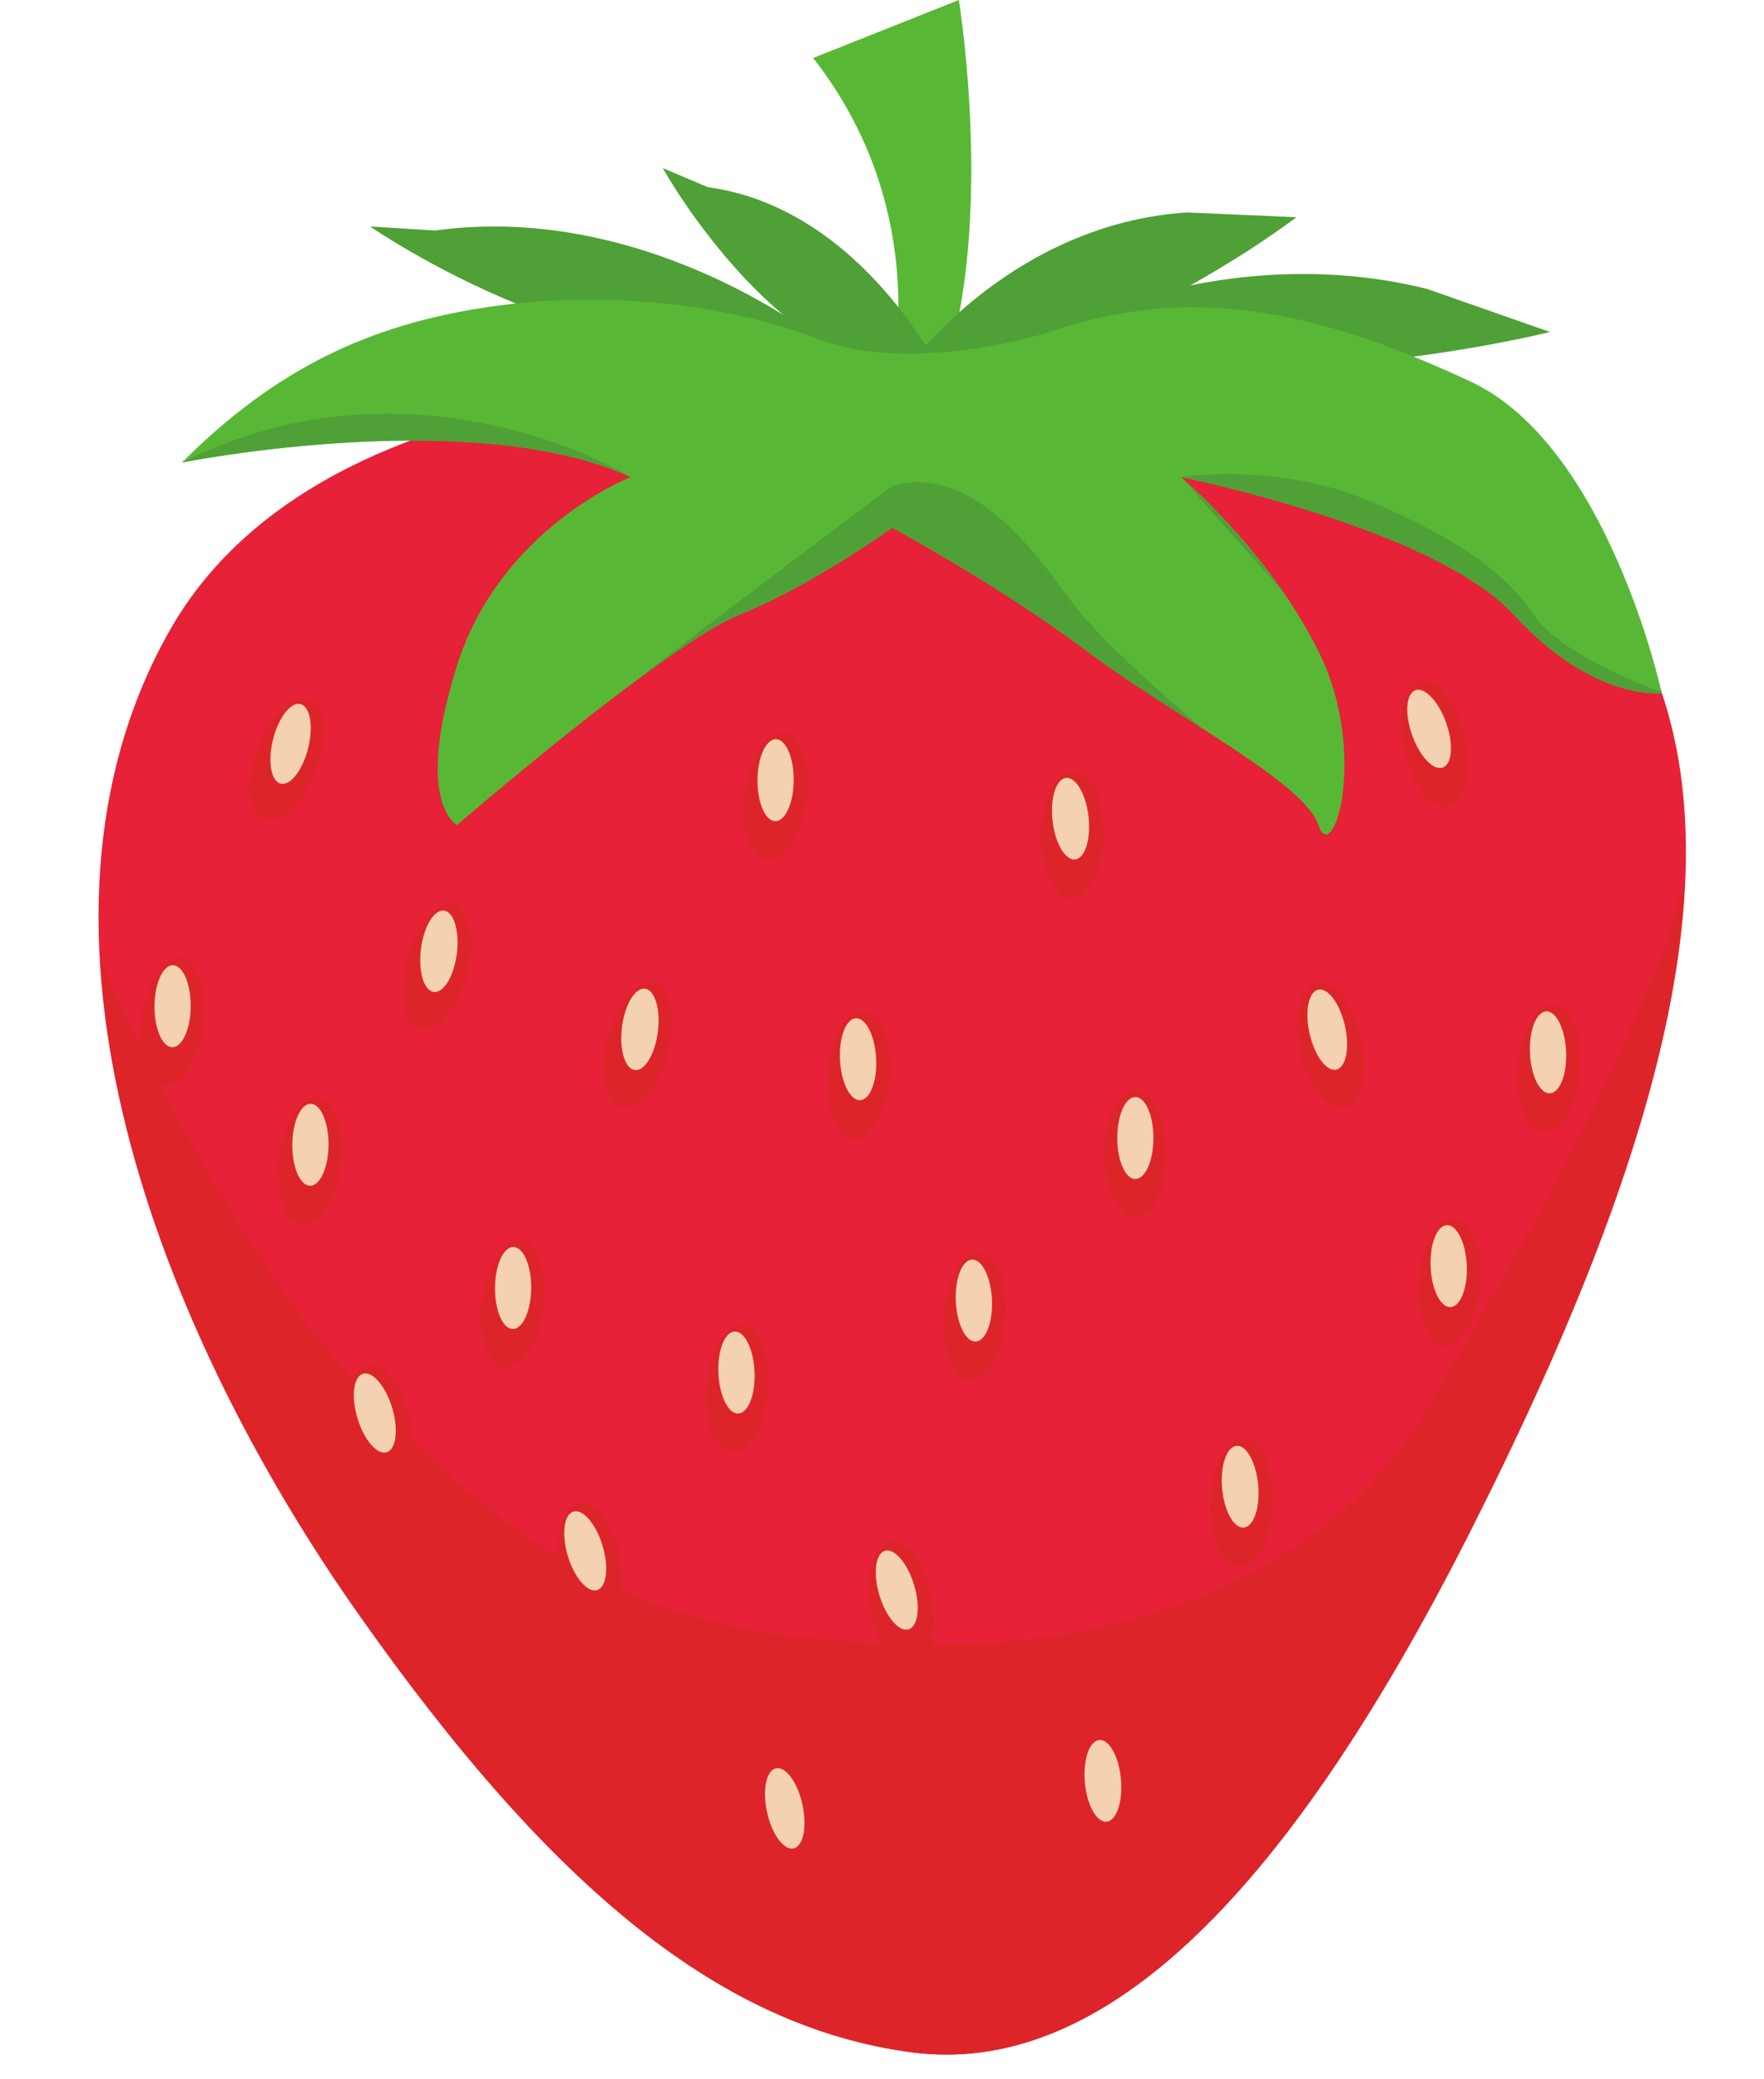
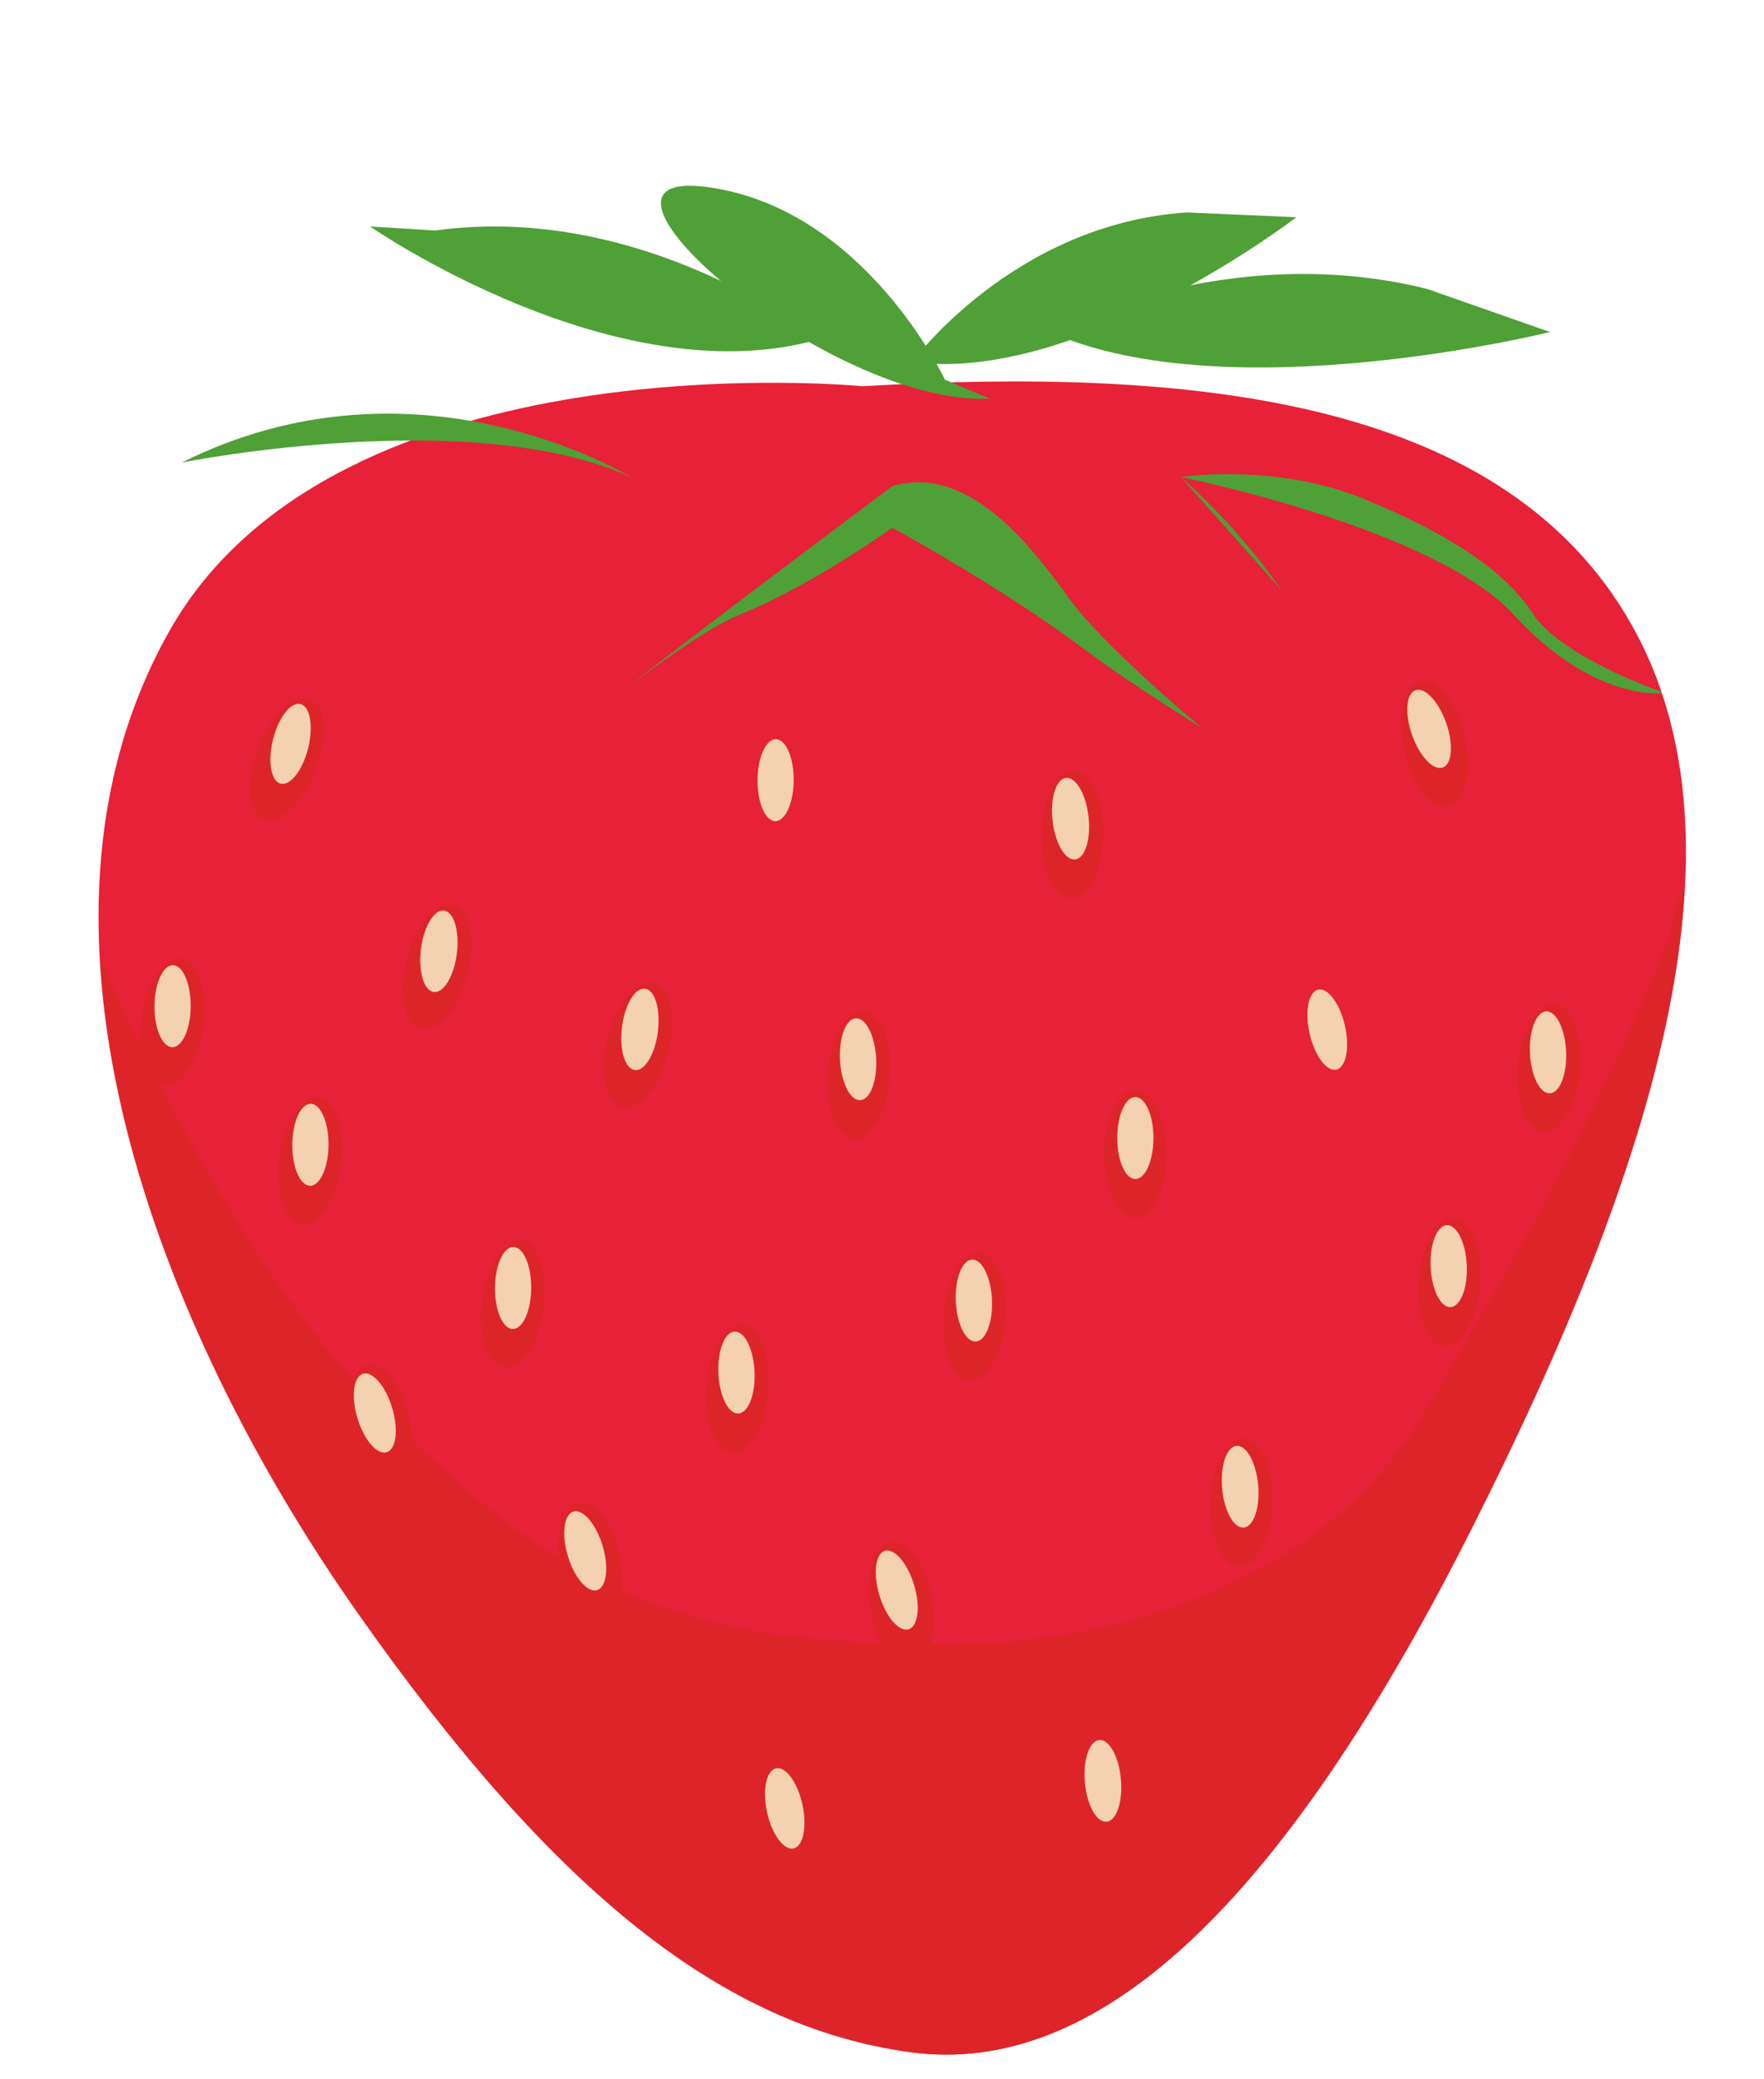
<svg xmlns="http://www.w3.org/2000/svg" width="364" viewBox="0 0 273 321.75" height="429" version="1.0">
  <defs>
    <clipPath id="a">
      <path d="M76.164 153.852h6.8v6.8h-6.8zm0 0" />
    </clipPath>
    <clipPath id="b">
      <path d="M79.566 153.852a3.4 3.4 0 1 0 0 6.8 3.4 3.4 0 0 0 3.399-3.402 3.396 3.396 0 0 0-3.399-3.398zm0 0" />
    </clipPath>
  </defs>
  <g clip-path="url(#a)">
    <g clip-path="url(#b)">
      <path fill="#62b433" d="M76.164 153.852h6.8v6.8h-6.8zm0 0" />
    </g>
  </g>
-   <path fill="#58b835" d="M137.055 62.965s8.96-28.188-11.207-53.992l22.547-8.977s6.582 40.348-4.618 63.371l-6.722-.402" />
  <path fill="#e62138" d="M133.46 59.766s-81.386-8-107.276 37.933c-25.891 45.93-1.586 108.074 29.03 151.672 30.626 43.598 56.747 64.203 85.622 68.172 28.875 3.965 57.367-22.547 86.687-80.543 29.325-57.996 44.395-108.375 24.043-141.941-20.343-33.567-67.601-38.235-118.105-35.293" />
  <path fill="#4fa036" d="M126.738 52.496S99.852 31.18 67.363 35.668l-10.082-.621s38.09 26.43 69.457 17.45" />
-   <path fill="#4fa036" d="M146.234 58.75s-12.359-26.473-36.722-29.797l-6.934-2.941s18.684 33.93 43.656 32.738M162.46 51.375s27.013-14.469 58.38-6.672l19.043 6.672s-49.543 12.344-77.422 0" />
+   <path fill="#4fa036" d="M146.234 58.75s-12.359-26.473-36.722-29.797s18.684 33.93 43.656 32.738M162.46 51.375s27.013-14.469 58.38-6.672l19.043 6.672s-49.543 12.344-77.422 0" />
  <path fill="#4fa036" d="M141.176 56.008s15.656-21.356 42.484-23.133l16.973.738s-33.711 25.883-59.457 22.395" />
-   <path fill="#58b835" d="M97.61 73.816s-20.16 7.852-26.883 29.172c-6.723 21.317 0 24.684 0 24.684s32.484-28.047 43.691-32.535c11.2-4.492 23.668-13.469 23.668-13.469s16.656 8.977 30.101 19.074c13.442 10.102 33.61 20.2 35.848 26.93 2.242 6.734 7.844-11.219 0-26.93-7.844-15.707-21.285-26.926-21.285-26.926s39.21 7.852 51.531 21.32c12.324 13.466 22.903 12.122 22.903 12.122s-8.336-38.336-29.625-48.23c-21.282-9.895-41.817-15.762-65.098-7.653 0 0-21.16 6.73-35.723 1.121-14.566-5.605-33.61-7.64-51.531-4.937-17.926 2.695-32.488 9.43-47.05 24.011 0 0 44.812-8.976 69.452 2.246" />
  <path fill="#dd2529" d="M227.523 237c18.68-36.941 31.528-70.766 33.168-99.152-1.714 1.48-1.386 5.011-3.507 10.09-11.7 27.98-20.664 43.128-36.344 70.054-15.684 26.93-48.242 36.516-74.606 36.465-40.515-.07-59.824-7.852-88.953-38.148-23.133-24.059-40.883-66.04-41.765-68.168 1.902 35.136 19.359 72.27 39.699 101.23 30.625 43.598 56.746 64.203 85.62 68.172 28.88 3.965 57.368-22.547 86.688-80.543" />
  <path fill="#dd2529" d="M180.508 178.55c0 5.485-2.149 9.927-4.801 9.927s-4.8-4.442-4.8-9.926c0-5.485 2.148-9.926 4.8-9.926 2.652 0 4.8 4.441 4.8 9.926" />
  <path fill="#f4d1b1" d="M178.508 176.09c0 3.508-1.254 6.347-2.801 6.347-1.547 0-2.8-2.84-2.8-6.347 0-3.504 1.253-6.34 2.8-6.34s2.8 2.836 2.8 6.34" />
-   <path fill="#dd2529" d="M210.637 160.652c1.215 5.344.105 10.16-2.48 10.75-2.587.59-5.669-3.265-6.887-8.613-1.215-5.344-.106-10.156 2.484-10.746 2.582-.59 5.664 3.266 6.883 8.61" />
  <path fill="#f4d1b1" d="M208.14 158.7c.774 3.417.184 6.468-1.324 6.812-1.507.343-3.359-2.149-4.14-5.567-.778-3.414-.184-6.46 1.324-6.808 1.508-.34 3.36 2.148 4.14 5.562" />
  <path fill="#dd2529" d="M137.715 166.727c-.418 5.464-2.903 9.73-5.547 9.527-2.648-.207-4.453-4.8-4.031-10.27.422-5.464 2.906-9.73 5.554-9.527 2.641.207 4.446 4.805 4.024 10.27" />
  <path fill="#f4d1b1" d="M135.59 163.75c.187 3.5-.91 6.402-2.457 6.488-1.543.082-2.946-2.687-3.133-6.187-.191-3.5.91-6.403 2.457-6.485 1.543-.082 2.945 2.684 3.133 6.184" />
  <path fill="#dd2529" d="M103.379 162.938c-1.383 5.3-4.582 9.058-7.149 8.386-2.566-.668-3.527-5.512-2.144-10.816 1.379-5.305 4.578-9.059 7.14-8.39 2.57.671 3.536 5.51 2.153 10.82" />
  <path fill="#f4d1b1" d="M101.813 159.633c-.43 3.476-2.028 6.137-3.563 5.945-1.535-.195-2.43-3.168-1.992-6.644.433-3.477 2.027-6.137 3.566-5.946 1.531.192 2.426 3.164 1.989 6.645" />
  <path fill="#dd2529" d="M72.266 150.855c-1.38 5.305-4.579 9.063-7.145 8.391-2.566-.672-3.531-5.512-2.152-10.816 1.386-5.305 4.582-9.063 7.152-8.39 2.567.667 3.527 5.51 2.145 10.815" />
  <path fill="#f4d1b1" d="M70.703 147.55c-.437 3.477-2.031 6.141-3.562 5.95-1.54-.195-2.43-3.168-1.996-6.645.437-3.48 2.027-6.14 3.566-5.949 1.535.192 2.426 3.164 1.992 6.645" />
  <path fill="#dd2529" d="M48.84 119.254c-2.004 5.101-5.63 8.445-8.102 7.473-2.468-.977-2.84-5.903-.832-11 2.008-5.102 5.637-8.446 8.102-7.473 2.469.976 2.844 5.902.832 11" />
  <path fill="#f4d1b1" d="M47.688 115.785c-.848 3.399-2.754 5.852-4.254 5.477-1.5-.375-2.028-3.438-1.18-6.836.848-3.403 2.75-5.852 4.25-5.477s2.031 3.438 1.184 6.836" />
  <path fill="#dd2529" d="M31.45 158.82c-.75 5.43-3.485 9.535-6.114 9.172-2.629-.367-4.148-5.062-3.398-10.496.75-5.426 3.488-9.535 6.117-9.168 2.629.363 4.148 5.063 3.394 10.492" />
  <path fill="#f4d1b1" d="M29.512 155.723c-.024 3.504-1.297 6.336-2.848 6.324-1.543-.012-2.777-2.863-2.754-6.367.027-3.504 1.297-6.336 2.848-6.325 1.543.012 2.781 2.86 2.754 6.368" />
  <path fill="#dd2529" d="M52.777 180.266c-.75 5.425-3.484 9.535-6.113 9.168-2.629-.364-4.148-5.063-3.398-10.493.75-5.43 3.488-9.535 6.117-9.171 2.629.367 4.148 5.062 3.394 10.496" />
  <path fill="#f4d1b1" d="M50.84 177.16c-.024 3.504-1.297 6.336-2.844 6.328-1.547-.008-2.781-2.86-2.758-6.363.028-3.504 1.297-6.336 2.848-6.324 1.543.012 2.781 2.855 2.754 6.36" />
  <path fill="#dd2529" d="M84.145 202.422c-.747 5.43-3.489 9.535-6.118 9.172-2.62-.364-4.144-5.063-3.394-10.489.75-5.433 3.488-9.539 6.113-9.175 2.629.363 4.152 5.062 3.399 10.492" />
  <path fill="#f4d1b1" d="M82.207 199.324c-.023 3.504-1.297 6.336-2.844 6.324-1.547-.011-2.781-2.859-2.754-6.367.02-3.504 1.297-6.336 2.84-6.324 1.551.012 2.785 2.863 2.758 6.367" />
-   <path fill="#dd2529" d="M124.773 123.844c-.75 5.43-3.488 9.535-6.117 9.172-2.629-.364-4.148-5.059-3.398-10.489.75-5.433 3.488-9.539 6.117-9.175 2.629.363 4.148 5.062 3.398 10.492" />
  <path fill="#f4d1b1" d="M122.836 120.746c-.027 3.504-1.3 6.336-2.848 6.324-1.547-.011-2.777-2.86-2.758-6.367.028-3.504 1.301-6.336 2.848-6.324 1.543.012 2.777 2.863 2.758 6.367" />
  <path fill="#dd2529" d="M170.758 129.215c-.102 5.48-2.328 9.883-4.98 9.836-2.653-.047-4.723-4.531-4.626-10.008.098-5.484 2.328-9.89 4.98-9.84 2.65.047 4.723 4.527 4.626 10.012" />
  <path fill="#f4d1b1" d="M168.46 126.367c.395 3.48-.53 6.45-2.07 6.621-1.538.172-3.1-2.508-3.495-5.988-.391-3.484.539-6.445 2.07-6.621 1.539-.176 3.105 2.508 3.496 5.988" />
  <path fill="#dd2529" d="M226.684 114.105c1.136 5.364-.047 10.16-2.641 10.707-2.598.551-5.617-3.347-6.754-8.707-1.137-5.363.047-10.16 2.645-10.707 2.593-.554 5.617 3.344 6.75 8.707" />
  <path fill="#f4d1b1" d="M223.809 111.852c1.168 3.304.93 6.402-.528 6.918-1.46.515-3.59-1.747-4.75-5.051-1.168-3.305-.93-6.399.528-6.914 1.457-.52 3.586 1.742 4.75 5.047" />
  <path fill="#dd2529" d="M244.473 165.707c-.47 5.461-2.993 9.703-5.633 9.477-2.64-.227-4.403-4.84-3.934-10.301.469-5.461 2.989-9.707 5.63-9.477 2.644.227 4.405 4.836 3.937 10.301" />
  <path fill="#f4d1b1" d="M242.375 162.71c.156 3.505-.969 6.395-2.512 6.466-1.547.07-2.925-2.711-3.082-6.211-.16-3.504.969-6.395 2.512-6.465 1.547-.07 2.922 2.71 3.082 6.21" />
  <path fill="#dd2529" d="M229.098 198.785c-.47 5.465-2.989 9.707-5.633 9.48-2.645-.23-4.406-4.84-3.938-10.3.47-5.461 2.993-9.707 5.633-9.48 2.645.23 4.406 4.84 3.938 10.3" />
  <path fill="#f4d1b1" d="M227 195.793c.156 3.5-.969 6.394-2.512 6.469-1.547.066-2.925-2.715-3.082-6.219-.156-3.5.969-6.395 2.512-6.461 1.547-.07 2.926 2.711 3.082 6.211" />
  <path fill="#dd2529" d="M155.613 204.117c-.468 5.461-2.988 9.707-5.633 9.477-2.64-.227-4.406-4.84-3.937-10.301.469-5.461 2.992-9.703 5.633-9.48 2.644.23 4.406 4.843 3.937 10.304" />
  <path fill="#f4d1b1" d="M153.52 201.121c.156 3.504-.97 6.399-2.516 6.469-1.547.066-2.922-2.715-3.082-6.215-.156-3.5.969-6.398 2.516-6.465 1.542-.07 2.921 2.711 3.082 6.211" />
  <path fill="#dd2529" d="M118.875 215.25c-.469 5.465-2.992 9.707-5.637 9.48-2.64-.23-4.402-4.84-3.937-10.3.469-5.461 2.992-9.707 5.636-9.477 2.645.227 4.407 4.836 3.938 10.297" />
  <path fill="#f4d1b1" d="M116.773 212.258c.16 3.5-.964 6.394-2.511 6.469-1.543.066-2.926-2.72-3.082-6.22-.157-3.5.968-6.394 2.511-6.46 1.551-.074 2.926 2.71 3.082 6.21" />
  <path fill="#dd2529" d="M96.02 241.547c.89 5.414-.512 10.144-3.13 10.574-2.617.434-5.46-3.601-6.35-9.012-.888-5.406.51-10.144 3.128-10.574 2.621-.43 5.465 3.606 6.352 9.012" />
  <path fill="#f4d1b1" d="M93.25 239.164c1.012 3.356.633 6.438-.848 6.887-1.476.445-3.504-1.91-4.515-5.262-1.012-3.355-.633-6.437.847-6.883 1.48-.453 3.504 1.903 4.516 5.258" />
  <path fill="#dd2529" d="M63.453 220.219c.89 5.414-.508 10.144-3.125 10.578-2.617.43-5.46-3.602-6.348-9.016-.89-5.406.508-10.144 3.125-10.57 2.618-.438 5.461 3.601 6.348 9.008" />
  <path fill="#f4d1b1" d="M60.688 217.84c1.011 3.351.632 6.433-.848 6.883-1.48.445-3.504-1.907-4.516-5.262-1.011-3.356-.633-6.438.848-6.887 1.48-.449 3.504 1.906 4.516 5.266" />
  <path fill="#dd2529" d="M144.23 247.617c.887 5.406-.515 10.145-3.132 10.574-2.618.434-5.457-3.605-6.348-9.011-.887-5.41.516-10.145 3.133-10.578 2.617-.43 5.457 3.605 6.347 9.015" />
  <path fill="#f4d1b1" d="M141.457 245.23c1.02 3.356.64 6.438-.844 6.891-1.48.445-3.5-1.91-4.511-5.262-1.012-3.355-.633-6.437.843-6.89 1.48-.446 3.5 1.91 4.512 5.261" />
  <path fill="#dd2529" d="M196.938 232.707c-.227 5.477-2.56 9.824-5.211 9.715-2.653-.113-4.614-4.64-4.383-10.121.23-5.477 2.566-9.824 5.215-9.715 2.652.113 4.613 4.644 4.379 10.121" />
  <path fill="#f4d1b1" d="M194.715 229.809c.312 3.488-.688 6.43-2.23 6.566-1.54.137-3.036-2.582-3.348-6.07-.309-3.493.687-6.434 2.23-6.57 1.543-.141 3.04 2.581 3.348 6.074" />
-   <path fill="#dd2529" d="M175.7 278.223c-.227 5.476-2.563 9.824-5.212 9.718-2.652-.113-4.613-4.644-4.383-10.12.23-5.477 2.567-9.829 5.215-9.72 2.653.114 4.614 4.645 4.38 10.122" />
  <path fill="#f4d1b1" d="M173.477 275.324c.308 3.488-.688 6.43-2.23 6.57-1.54.133-3.04-2.585-3.349-6.074-.312-3.488.688-6.43 2.227-6.566 1.543-.137 3.043 2.578 3.352 6.07" />
  <path fill="#dd2529" d="M126.762 281.816c.472 5.461-1.293 10.075-3.934 10.305-2.644.223-5.168-4.016-5.637-9.48-.468-5.461 1.293-10.075 3.934-10.301 2.645-.23 5.168 4.015 5.637 9.476" />
  <path fill="#f4d1b1" d="M124.184 279.227c.75 3.421.14 6.464-1.371 6.796-1.512.336-3.344-2.168-4.098-5.59-.75-3.425-.137-6.468 1.375-6.8 1.512-.336 3.344 2.168 4.094 5.594" />
  <path fill="#4fa036" d="M165.68 92.89c-5.332-7.292-15.371-21.32-27.578-17.671 0 0-27.832 20.785-40.91 31.039-.028.023-.044.031-.07.055 6.831-5.133 13.37-9.606 17.296-11.176 11.2-4.492 23.668-13.469 23.668-13.469s16.656 8.977 30.101 19.074c5.446 4.09 11.981 8.176 17.989 12.043l.004.004s-15.164-12.605-20.5-19.898M182.75 73.816l15.68 17.63c-7.371-10.622-15.68-17.63-15.68-17.63M257.184 107.258s-.036-.14-.051-.215c-7.59-2.68-16.918-7.477-19.774-11.906-4.214-6.551-12.601-12.344-26.32-17.957-13.726-5.61-28.289-3.364-28.289-3.364s39.21 7.852 51.531 21.32c12.324 13.466 22.903 12.122 22.903 12.122M97.61 73.816S64.562 53.34 28.155 71.57c0 0 44.813-8.976 69.453 2.246" />
</svg>